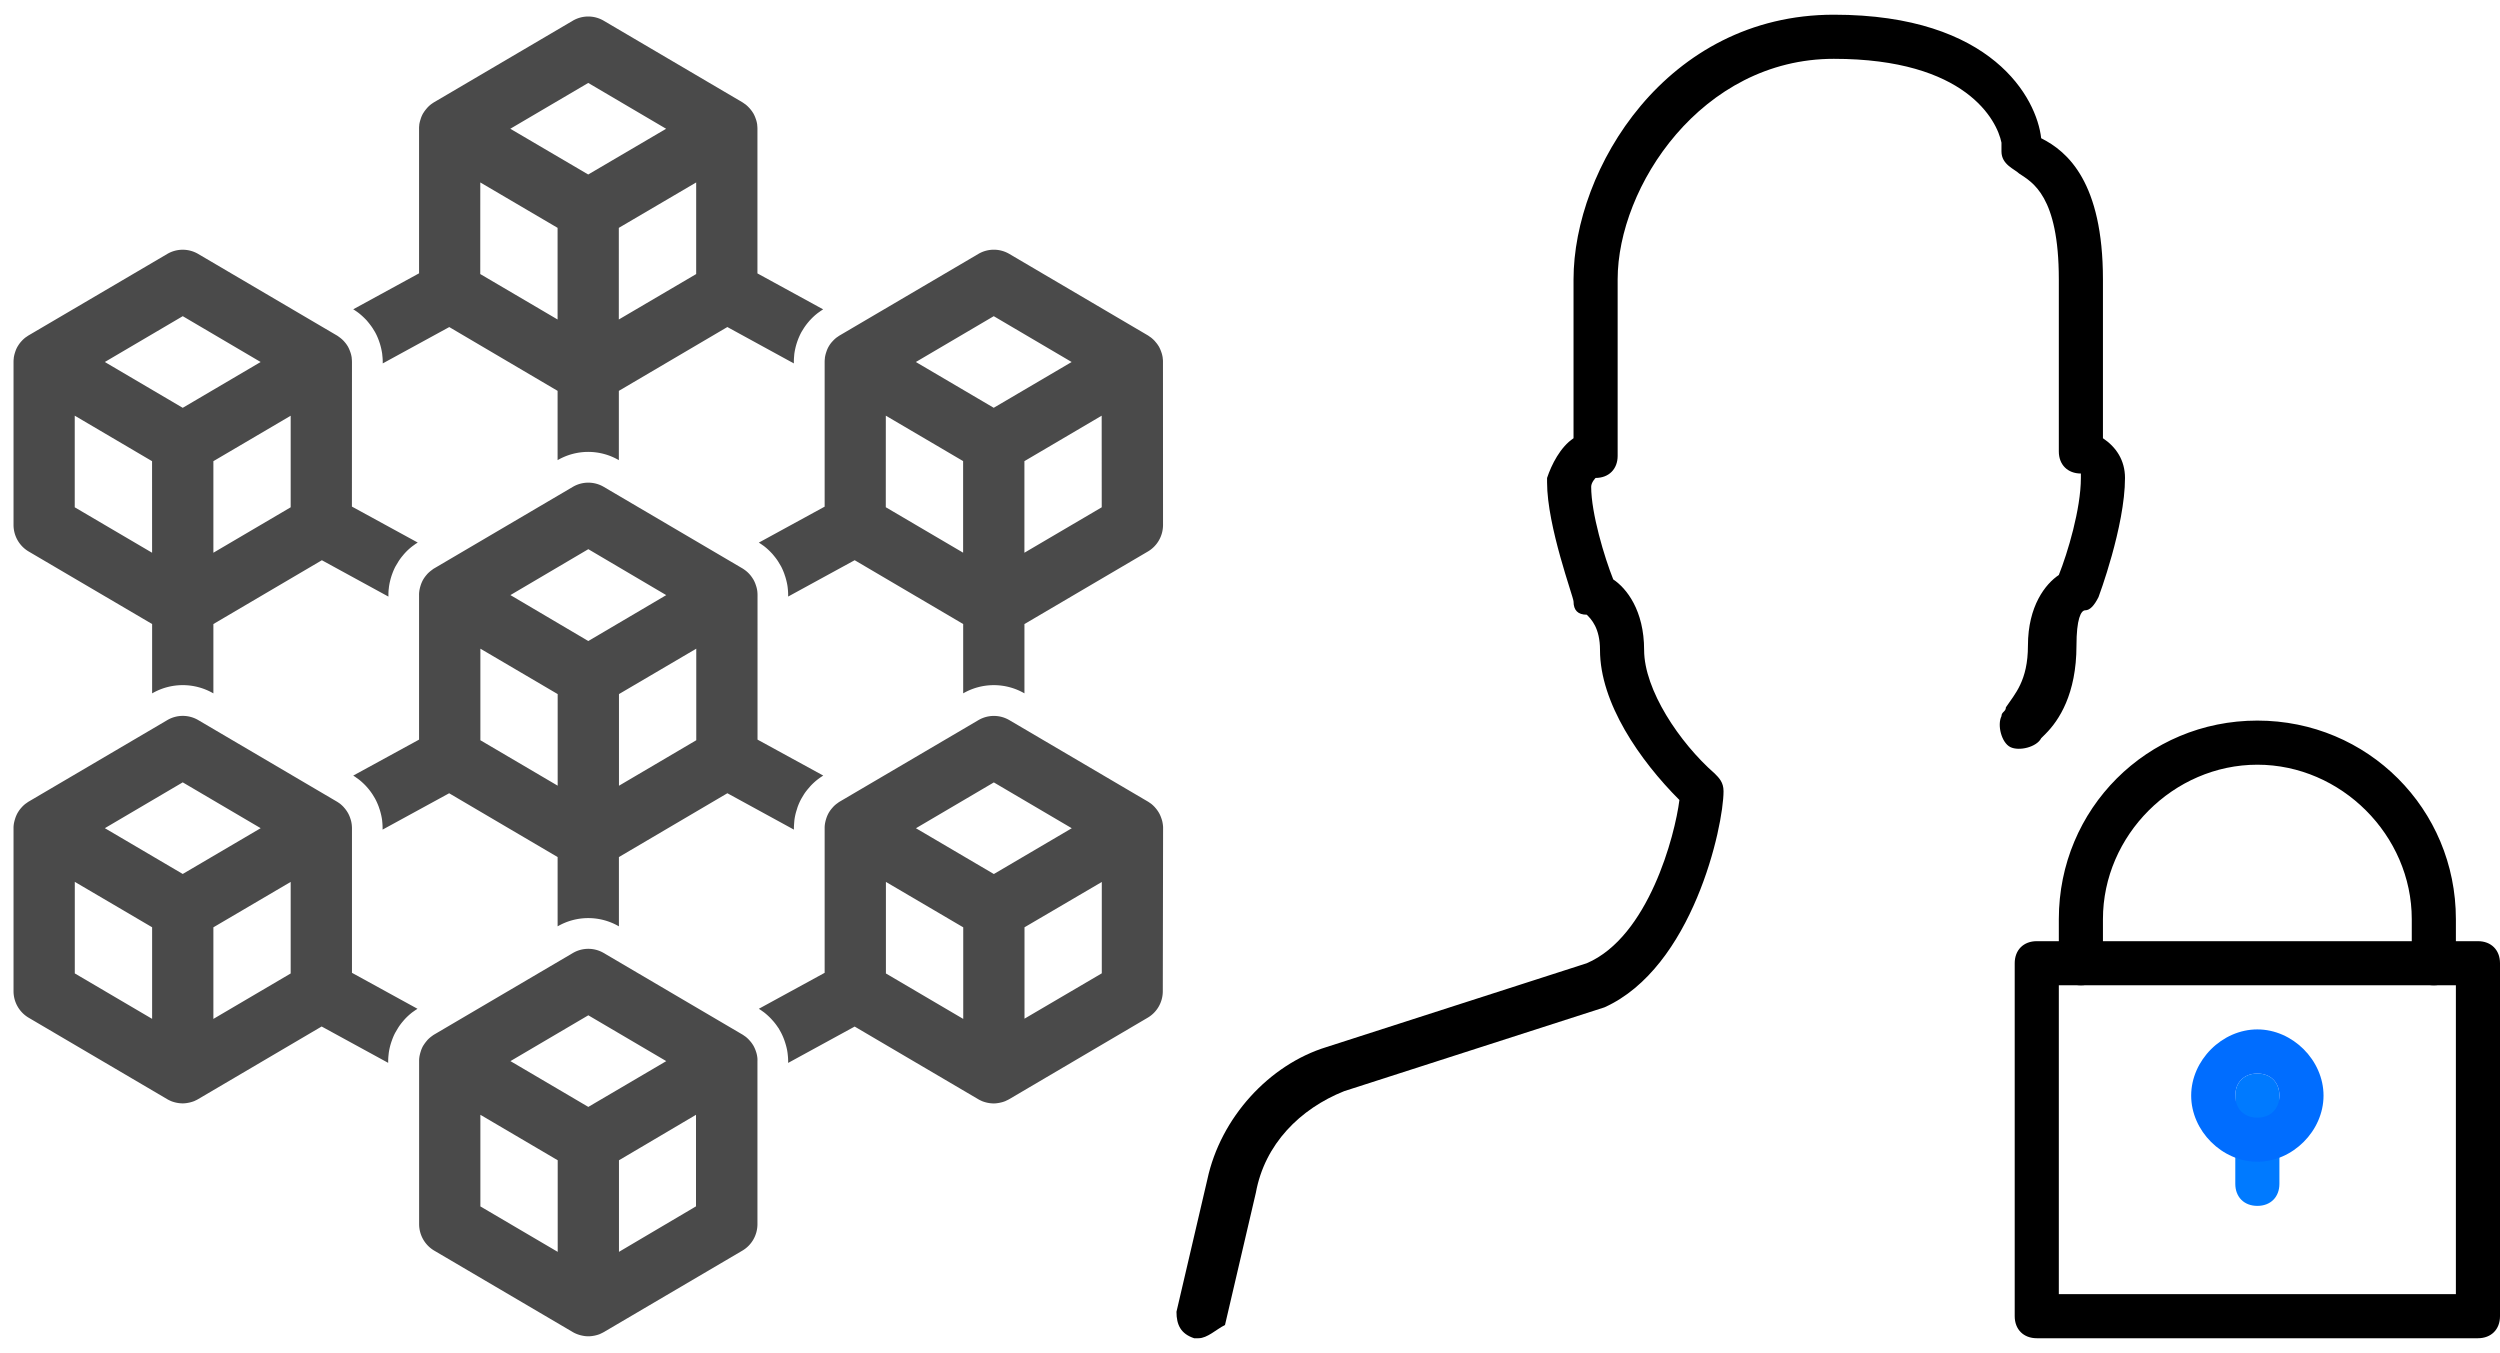
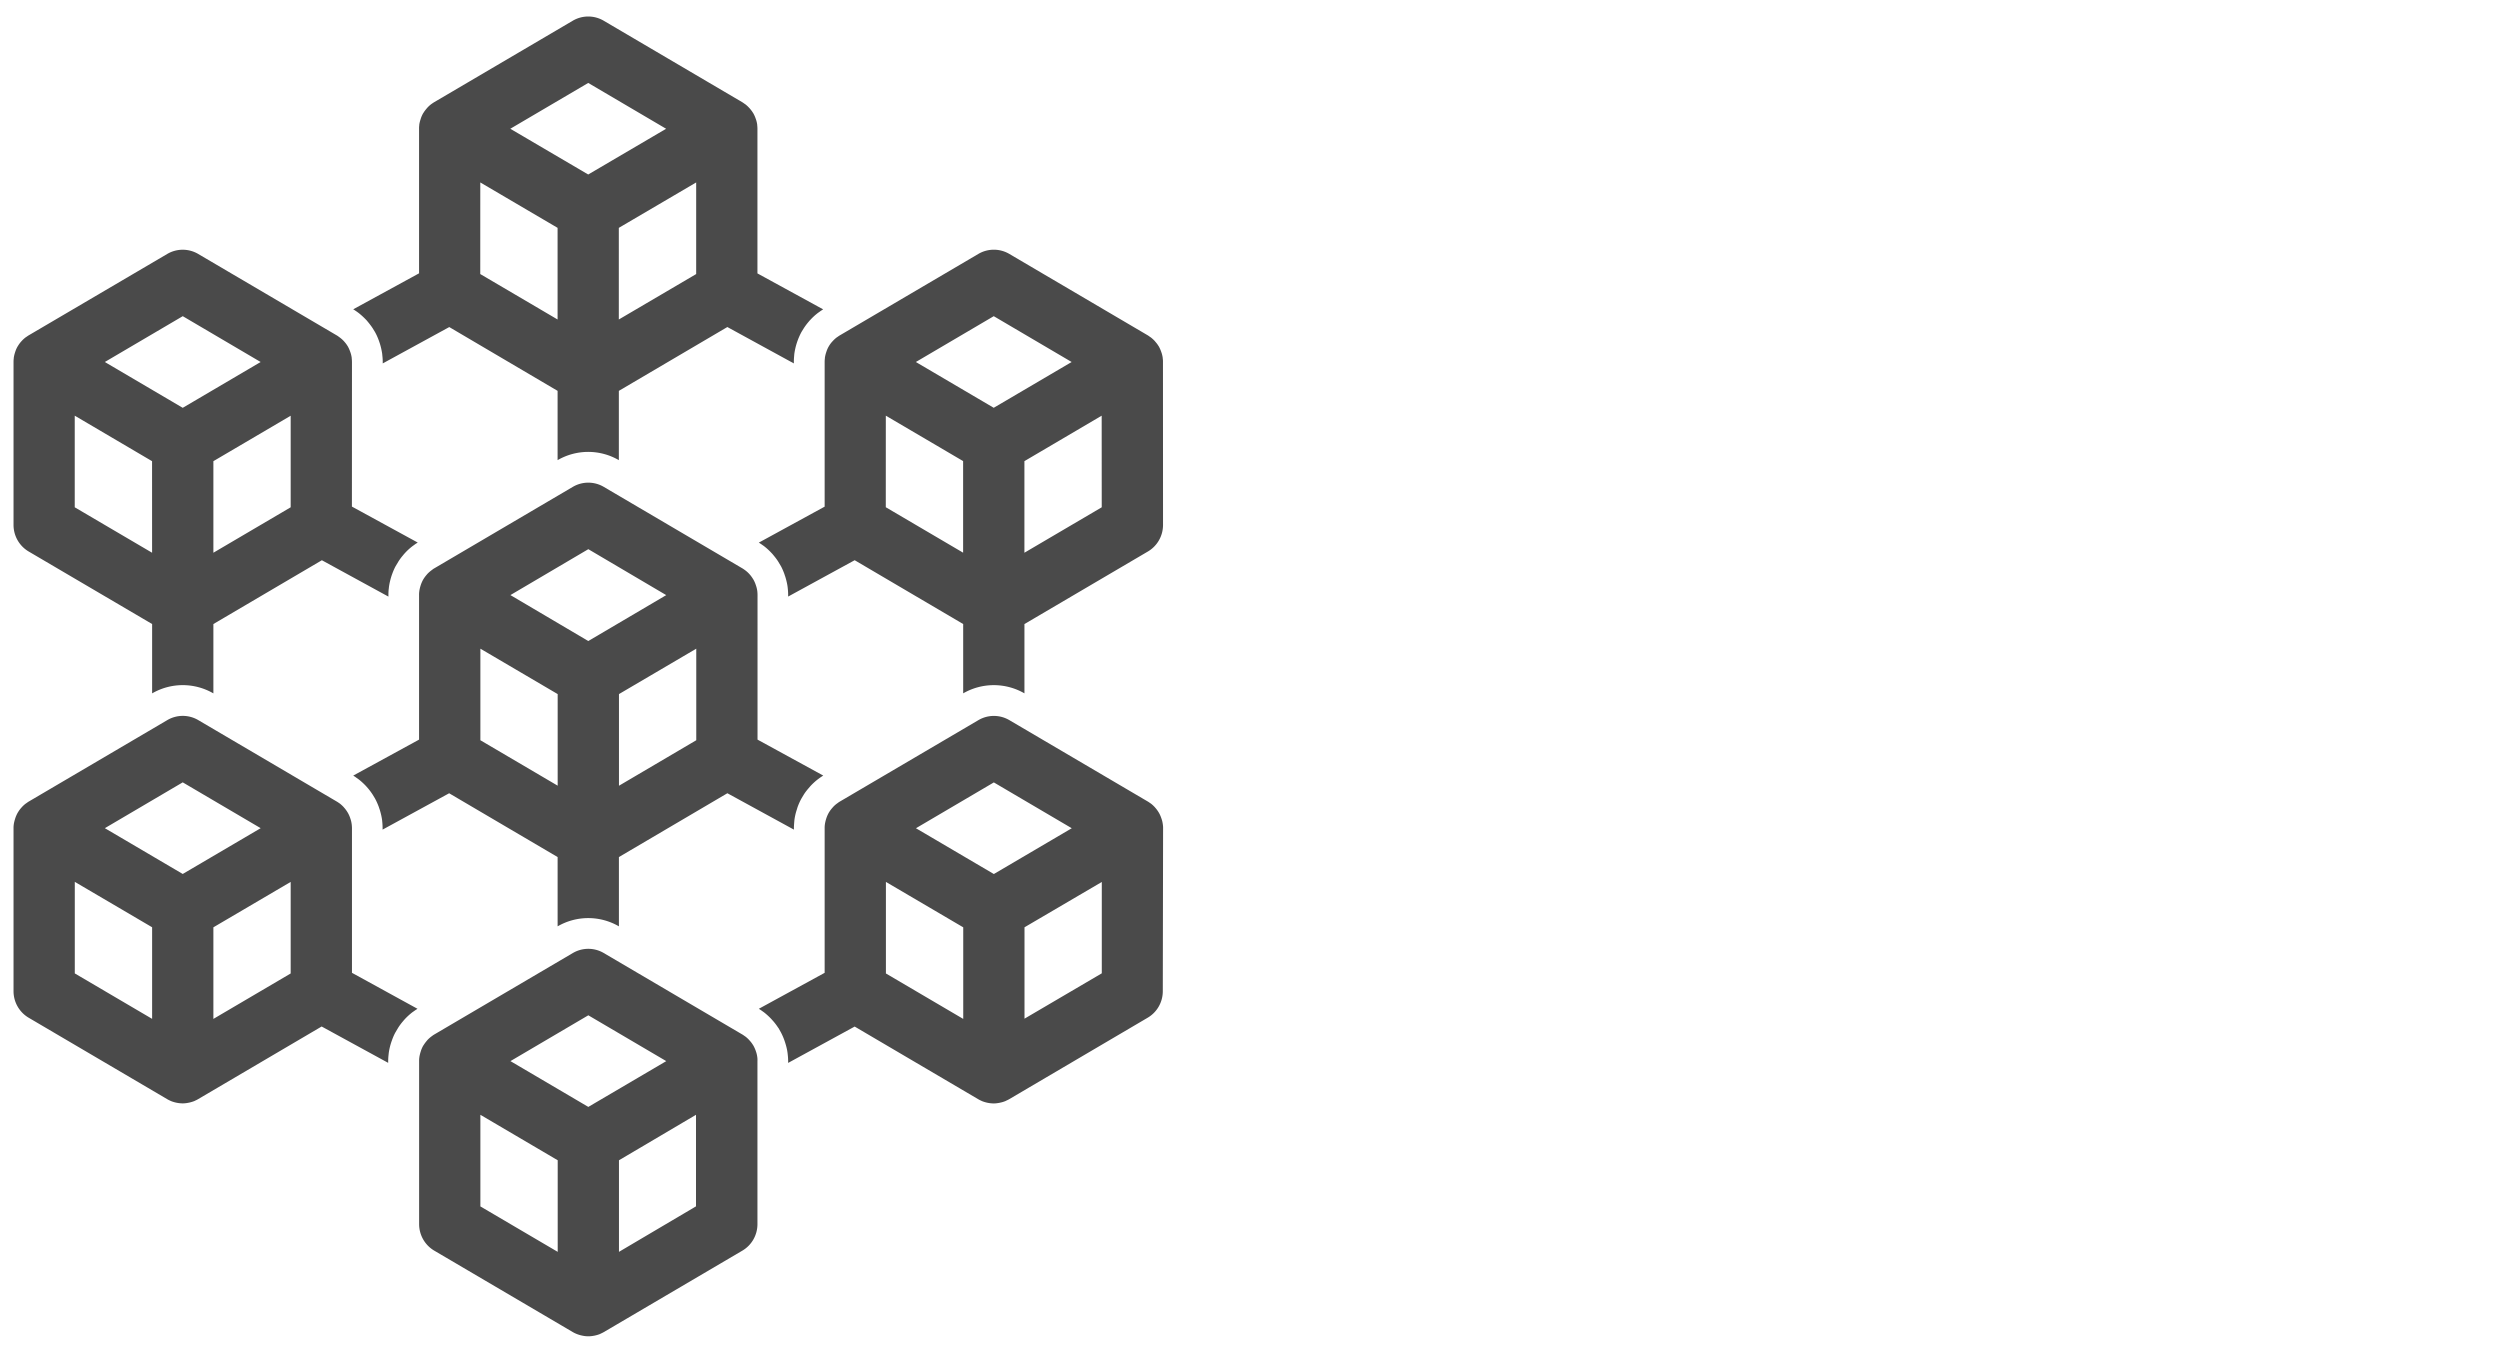
<svg xmlns="http://www.w3.org/2000/svg" width="85" height="46" viewBox="0 0 85 46">
  <path fill="#4a4a4a" d="M34.833 34.635v-3.107l2.628-1.541v3.106zm-4.712-4.65l2.629 1.544v3.114l-2.629-1.545zm3.67-3.383l2.649 1.558-2.649 1.557-2.649-1.557zm5.746 1.436c0-.006 0-.011-.002-.017a.91.91 0 00-.04-.174l-.016-.045a.974.974 0 00-.076-.168l-.002-.004-.007-.01a1.049 1.049 0 00-.1-.14c-.01-.01-.021-.024-.03-.035a1.121 1.121 0 00-.129-.12l-.033-.022c-.025-.017-.047-.034-.073-.049l-4.712-2.77a1.037 1.037 0 00-1.05 0l-4.712 2.769a.69.69 0 00-.076.052.886.886 0 00-.158.138l-.03.034a1.08 1.08 0 00-.103.14c-.001.004-.005.008-.007.011l-.002.004a1.056 1.056 0 00-.091.213 1.315 1.315 0 00-.041.174c0 .006 0 .011-.002.017a.87.87 0 00-.007.122v4.918L25.8 34.299c.035.022.07.044.104.069l.073.052c.089.07.178.15.26.24l.058.065c.06.07.111.138.158.21l.02.026.084.151a2.066 2.066 0 01.143.352c.037.117.064.231.078.344l.008.073c.007.067.011.136.011.205v.053l2.262-1.236 4.204 2.472a.84.84 0 00.104.052c.007.004.013.008.019.01a1.106 1.106 0 00.4.08c.06 0 .122-.008.184-.019.016-.004.031-.005.046-.01.058-.012.115-.03.17-.052.005-.001.01-.005.016-.009a1.3 1.3 0 00.106-.052l4.712-2.772c.32-.187.515-.53.515-.903l.01-5.54a.667.667 0 00-.008-.122zM21.045 42.563v-3.114l2.619-1.546v3.113zm-4.712-4.66l2.629 1.546v3.114l-2.629-1.545zm3.67-3.383l2.65 1.558-2.65 1.557-2.648-1.557zm5.746 1.434c0-.005 0-.011-.002-.017a.91.91 0 00-.04-.174c-.006-.014-.01-.03-.015-.044a1.138 1.138 0 00-.077-.169s0-.002-.002-.003c-.001-.004-.005-.006-.007-.01a.931.931 0 00-.102-.14l-.03-.034a1.002 1.002 0 00-.13-.12c-.01-.007-.02-.012-.03-.02-.024-.017-.048-.035-.074-.05l-4.712-2.77a1.037 1.037 0 00-1.051 0l-4.712 2.77a.69.69 0 00-.076.052 1.001 1.001 0 00-.158.138l-.028.034a1.224 1.224 0 00-.102.14l-.008.01-.002.003a.975.975 0 00-.09.213 1.316 1.316 0 00-.042.174c0 .006 0 .012-.002.017a.916.916 0 00-.007.124v5.54c0 .373.197.717.515.904l4.712 2.77a.928.928 0 00.123.06 1.105 1.105 0 00.215.063.946.946 0 00.372.001c.017-.003.032-.005.047-.009.058-.013.115-.03.17-.052l.016-.01a1.04 1.04 0 00.106-.052l4.712-2.77c.32-.187.515-.53.515-.903v-5.54a.659.659 0 00-.004-.126zM7.255 34.643v-3.114l2.628-1.544v3.113zm-4.712-4.66l2.629 1.544v3.114l-2.629-1.545zm3.67-3.383l2.65 1.558-2.65 1.557-2.648-1.557zm5.754 6.476v-4.918a1.21 1.21 0 00-.008-.122c0-.006 0-.011-.002-.017a.91.91 0 00-.04-.174l-.015-.045a.973.973 0 00-.077-.168l-.002-.004-.007-.01a1.047 1.047 0 00-.1-.14c-.01-.01-.02-.023-.03-.035a1.121 1.121 0 00-.129-.12l-.033-.022a.92.92 0 00-.073-.048l-4.711-2.77a1.037 1.037 0 00-1.051 0l-4.712 2.77c-.026.015-.05.033-.076.052l-.03.02a.991.991 0 00-.13.12l-.03.034a.919.919 0 00-.1.14l-.008.011-.002.004a1.058 1.058 0 00-.09.213 1.315 1.315 0 00-.042.174c0 .006 0 .011-.002.017a.87.87 0 00-.007.122v5.54c0 .372.197.716.515.903l4.712 2.77a.84.84 0 00.104.052c.008.004.013.008.019.01a1.106 1.106 0 00.4.08.966.966 0 00.184-.019c.016-.003.031-.005.046-.009.058-.013.114-.03.17-.052.007-.002.013-.008.018-.01a.776.776 0 00.104-.052l4.204-2.472 2.262 1.236v-.052c0-.07.004-.137.011-.204l.008-.075a2.052 2.052 0 01.108-.432c.033-.095.07-.181.113-.262l.102-.172c.05-.078.104-.15.162-.217.02-.024.037-.045.056-.065.082-.09.171-.17.264-.242l.063-.044c.041-.03.075-.05.11-.073zm9.073-22.213V7.747l2.63-1.544v3.115zm-4.71-4.66l2.628 1.544v3.116l-2.629-1.545zM20 2.82l2.648 1.558-2.649 1.555-2.649-1.555zm5.753 6.476v-4.92a1.21 1.21 0 00-.008-.122V4.24a.91.91 0 00-.04-.174l-.016-.045a1.057 1.057 0 00-.076-.168l-.002-.004-.007-.009a.967.967 0 00-.103-.14c-.009-.011-.018-.023-.03-.034a1.001 1.001 0 00-.13-.12l-.033-.022c-.024-.017-.047-.035-.073-.05l-4.71-2.77a1.037 1.037 0 00-1.05 0l-4.712 2.77c-.026.015-.048.031-.073.048l-.033.023a.963.963 0 00-.158.153c-.037.045-.073.09-.102.14l-.008.01-.002.003a.974.974 0 00-.09.213 1.077 1.077 0 00-.042.174v.015a.89.89 0 00-.007.122v4.918l-2.238 1.223a2.523 2.523 0 01.171.116c.095.073.184.155.268.243.019.019.035.04.054.062.061.073.115.144.164.217l.081.132c.053.094.097.193.136.303.01.026.02.06.032.094.035.114.061.23.078.344l.007.076c.008.068.012.133.012.2v.053l2.262-1.236 3.683 2.169v2.356a2.074 2.074 0 012.083 0v-2.356l3.689-2.17 2.261 1.237v-.052c0-.068.004-.133.01-.199l.005-.065a2.216 2.216 0 01.244-.752l.082-.133c.05-.076.102-.145.16-.213.02-.024.037-.045.056-.063a2.02 2.02 0 01.266-.243l.061-.043c.039-.029.076-.051.112-.075zm-15.87 7.952l-2.628 1.545V15.68l2.628-1.545zm-3.67-3.382l-2.649-1.558 2.65-1.558 2.648 1.558zm-1.042 4.927l-2.63-1.545v-3.115L5.17 15.68zm8.046 1.236l.007-.069c.015-.112.041-.226.078-.35.011-.033.02-.063.032-.093.033-.092.069-.176.111-.256l.105-.176c.046-.071.098-.142.158-.211.022-.029.043-.051.063-.073.076-.083.166-.165.257-.234l.065-.047c.04-.03.074-.05.11-.073l-2.238-1.223.002-4.916a1.29 1.29 0 00-.008-.124v-.015a.964.964 0 00-.04-.176l-.016-.044a1.16 1.16 0 00-.076-.17s0-.002-.002-.002l-.005-.008a.959.959 0 00-.104-.142l-.028-.032a1.006 1.006 0 00-.16-.138c-.026-.019-.05-.038-.077-.053l-4.713-2.77a1.037 1.037 0 00-1.051 0L.975 11.402c-.028.016-.052.035-.078.052-.007.006-.017.011-.026.017a1.02 1.02 0 00-.132.121.975.975 0 00-.132.176l-.006.008-.001.001a.932.932 0 00-.077.17l-.015.046a1.098 1.098 0 00-.04.175v.015a.916.916 0 00-.008.124v5.54c0 .373.197.717.515.904l4.197 2.466v2.358a2.074 2.074 0 012.083 0v-2.358l3.689-2.169 2.262 1.236v-.052c0-.068.003-.137.01-.204zm7.828 6.686v-3.116l2.628-1.544v3.113zm-4.712-4.66l2.628 1.544v3.114l-2.628-1.545zm3.67-3.383l2.649 1.562-2.65 1.561-2.648-1.562zm5.753 6.475V20.23c0-.042-.003-.083-.007-.122 0-.006 0-.011-.002-.017a.91.91 0 00-.041-.174l-.015-.045a.974.974 0 00-.076-.168l-.002-.004-.007-.01a1.207 1.207 0 00-.1-.141l-.03-.034a1.002 1.002 0 00-.162-.142c-.025-.017-.049-.035-.075-.05l-4.712-2.77a1.037 1.037 0 00-1.05 0l-4.712 2.771c-.028.015-.052.034-.076.053a1.159 1.159 0 00-.16.138l-.028.034a1.08 1.08 0 00-.103.14c-.001.004-.005.008-.007.011l-.002.004a1.056 1.056 0 00-.091.213 1.315 1.315 0 00-.041.174c0 .006 0 .011-.002.017a.87.87 0 00-.007.122v4.917L12.01 26.37c.033.021.069.043.1.068l.086.061c.08.062.166.14.251.23l.058.066c.061.071.113.142.16.213l.082.135c.05.091.094.189.134.297.01.034.02.062.03.09.038.123.064.237.08.35l.007.074c.007.073.01.137.01.2v.053l2.263-1.236 3.688 2.169v2.356a2.074 2.074 0 012.084 0V29.14l3.688-2.17 2.262 1.237v-.053c0-.069.006-.134.011-.203l.006-.071c.015-.11.04-.229.08-.348l.026-.086c.041-.114.086-.213.138-.305l.078-.13c.044-.068.1-.143.163-.214l.054-.064a2.1 2.1 0 01.268-.245l.065-.048.108-.071zm9.074-6.354v-3.114l2.627-1.546.002 3.115zm-4.712-4.66l2.628 1.544v3.114l-2.629-1.545zm3.67-3.383l2.648 1.558-2.649 1.557-2.648-1.557zm5.745 1.434v-.015a.964.964 0 00-.056-.219 1.16 1.16 0 00-.076-.17s0-.002-.002-.002l-.005-.007a.96.96 0 00-.104-.142l-.028-.034a1.126 1.126 0 00-.13-.12l-.03-.02c-.025-.017-.049-.036-.075-.052l-4.711-2.77a1.037 1.037 0 00-1.051 0l-4.712 2.77c-.028.016-.052.035-.078.052l-.026.017a1.02 1.02 0 00-.132.121.885.885 0 00-.138.183s0 .002-.002.002a.93.93 0 00-.076.17l-.015.045a1.053 1.053 0 00-.04.176v.015a.916.916 0 00-.008.124v4.918L25.8 18.449c.035.022.069.044.102.067l.071.05c.095.073.179.15.262.24.023.022.043.048.064.073.055.065.106.132.152.202l.106.177c.041.08.078.165.112.258.01.034.02.062.03.09.038.124.065.238.08.35l.007.067c.007.066.011.137.011.208v.052l2.262-1.236 3.689 2.17v2.357a2.083 2.083 0 012.083 0v-2.356l4.196-2.466c.32-.187.516-.532.516-.904l-.002-5.54a.688.688 0 00-.008-.124z" />
-   <path d="M70 44V33.5h13.5V44zm14.25 1.5c.45 0 .75-.3.75-.75v-12c0-.45-.3-.75-.75-.75h-15c-.45 0-.75.3-.75.75v12c0 .45.3.75.75.75z" />
-   <path fill="#007aff" d="M76.75 41c-.45 0-.75-.3-.75-.75v-3c0-.45.3-.75.75-.75s.75.3.75.75v3c0 .45-.3.75-.75.75z" />
-   <path d="M40.75 45.5h-.15c-.45-.15-.6-.45-.6-.9l1.05-4.5c.45-2.1 2.1-3.9 4.05-4.5l8.85-2.85c2.1-.9 3-4.35 3.15-5.55-1.35-1.35-2.7-3.3-2.7-5.1 0-.75-.3-1.05-.45-1.2-.3 0-.45-.15-.45-.45 0-.15-.9-2.55-.9-4.05v-.15c.15-.45.45-1.05.9-1.35V9.5c0-3.75 3.15-9 8.85-9 5.4 0 6.9 2.85 7.05 4.2.9.45 2.1 1.5 2.1 4.8v5.4c.45.3.75.75.75 1.35 0 1.65-.9 4.05-.9 4.05-.15.3-.3.45-.45.45-.15 0-.3.3-.3 1.2 0 1.65-.6 2.55-1.05 3l-.15.15c-.15.3-.75.45-1.05.3-.3-.15-.45-.75-.3-1.05 0-.15.15-.15.15-.3.3-.45.75-.9.75-2.1 0-1.35.6-2.1 1.05-2.4.3-.75.75-2.25.75-3.3v-.15c-.45 0-.75-.3-.75-.75V9.5c0-2.85-.9-3.3-1.35-3.6-.15-.15-.6-.3-.6-.75v-.3C67.9 4.1 66.85 2 62.35 2S55 6.35 55 9.5v6c0 .45-.3.75-.75.75 0 0-.15.15-.15.3 0 .9.45 2.4.75 3.15.45.3 1.05 1.05 1.05 2.4 0 1.35 1.2 3.15 2.4 4.2.15.15.3.3.3.6 0 1.2-1.05 6-4.05 7.35L45.7 37.1c-1.5.6-2.7 1.8-3 3.45l-1.05 4.5c-.3.15-.6.45-.9.45zm42-12c-.45 0-.75-.3-.75-.75v-1.5C82 28.4 79.6 26 76.75 26s-5.25 2.4-5.25 5.25v1.5c0 .45-.3.75-.75.75s-.75-.3-.75-.75v-1.5c0-3.75 3-6.75 6.75-6.75s6.75 3 6.75 6.75v1.5c0 .45-.3.75-.75.75z" />
-   <path fill="#006dff" d="M76.75 36.5c.45 0 .75.3.75.75s-.3.75-.75.75-.75-.3-.75-.75.3-.75.75-.75zm0 3c1.2 0 2.25-1.05 2.25-2.25S77.95 35 76.75 35s-2.25 1.05-2.25 2.25 1.05 2.25 2.25 2.25z" />
</svg>